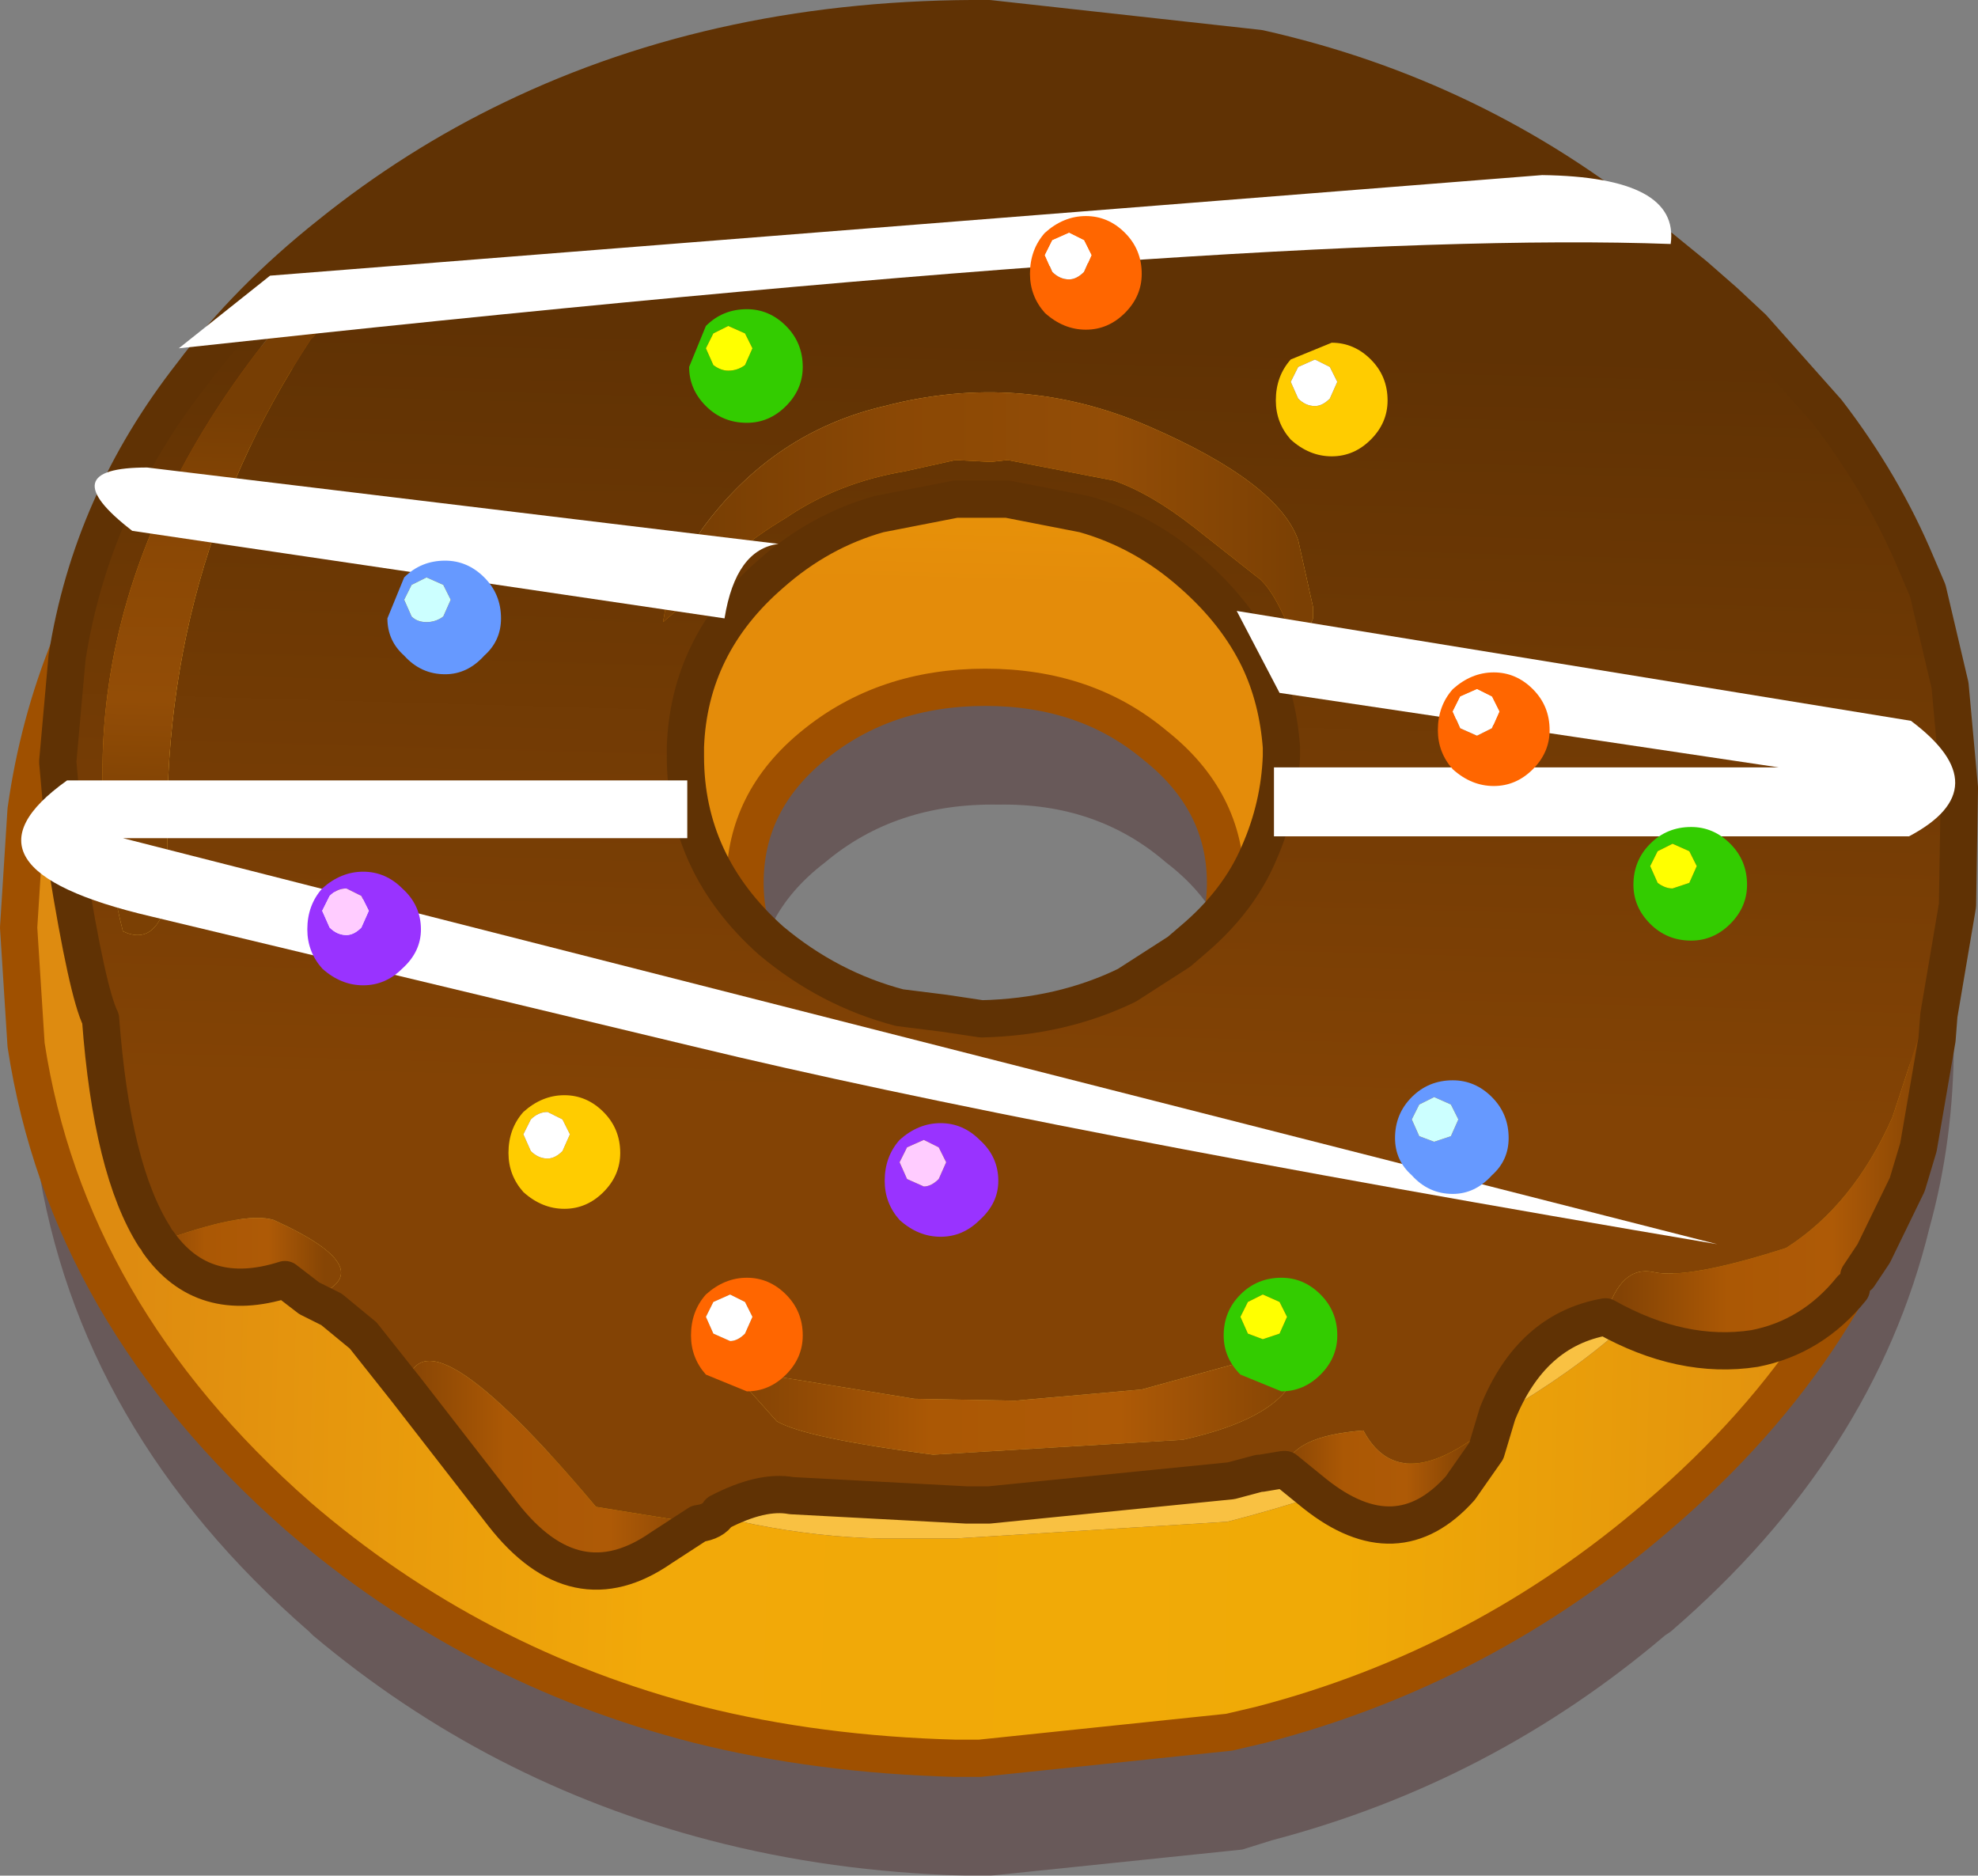
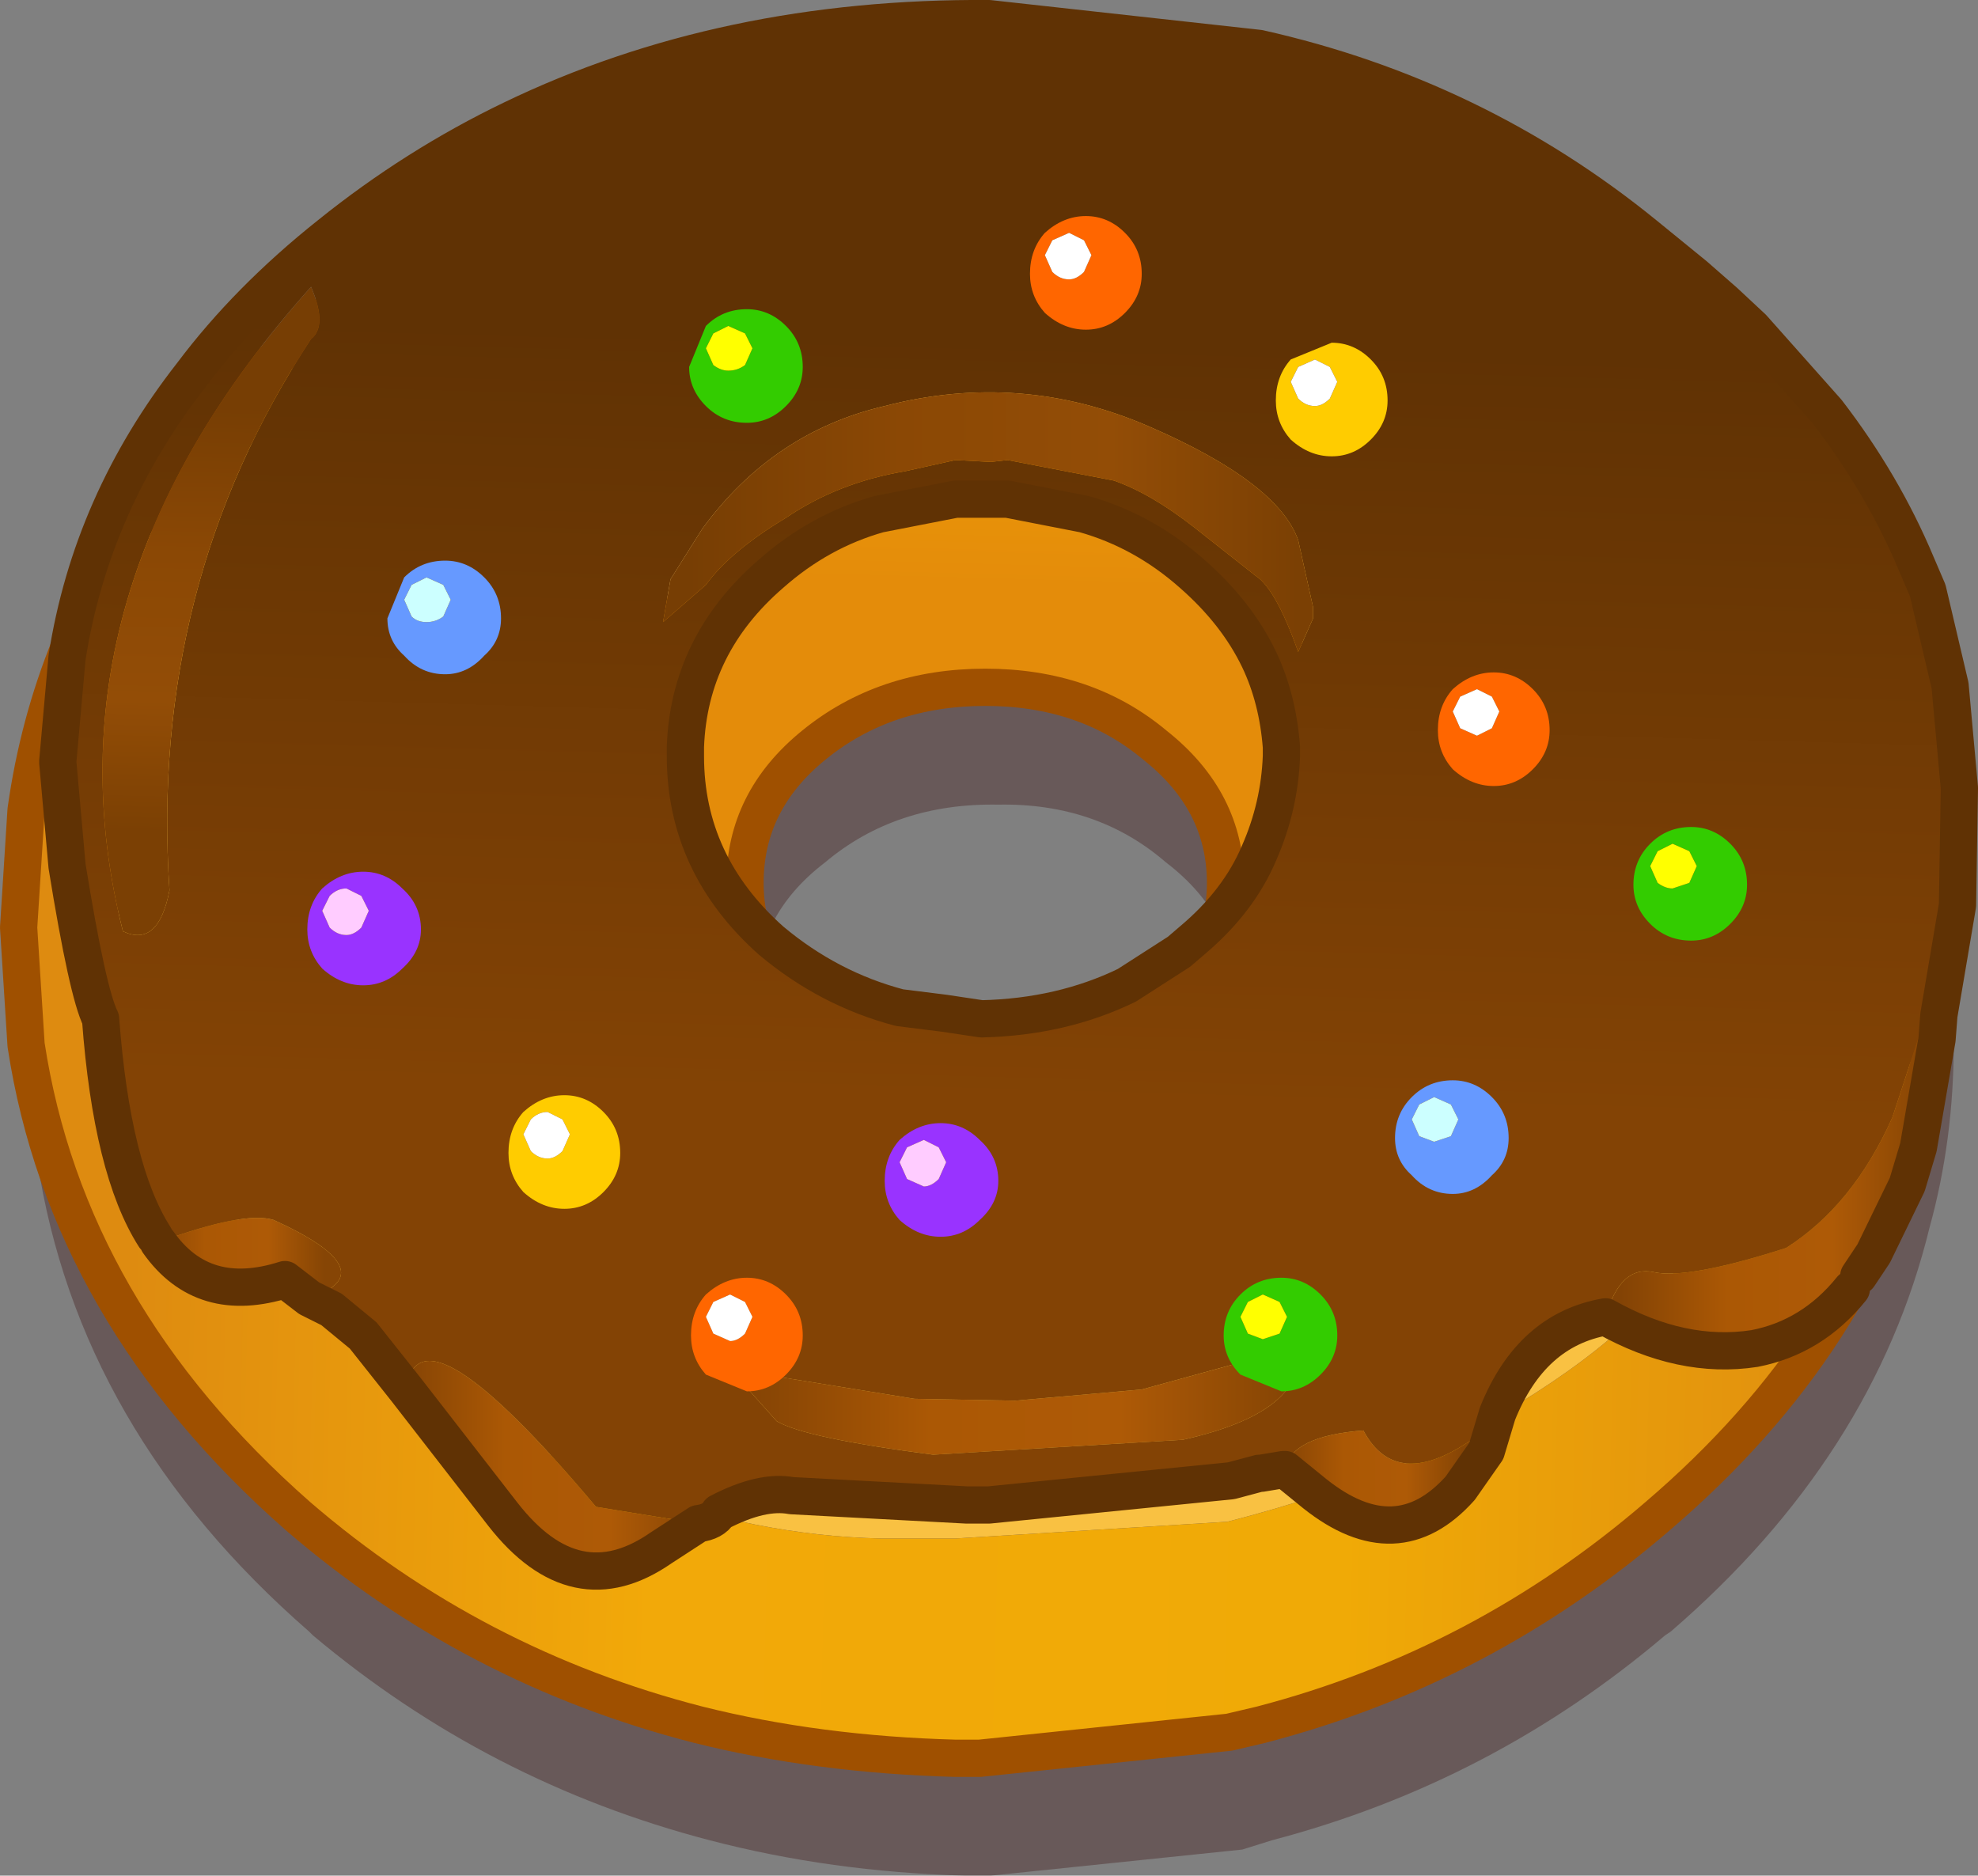
<svg xmlns="http://www.w3.org/2000/svg" height="50.35px" width="53.1px">
  <rect width="100%" height="100%" fill="#808080" stroke="none" />
  <g transform="matrix(1.0, 0.0, 0.0, 1.0, 26.55, 25.45)">
    <path d="M25.9 2.55 Q25.9 5.15 25.25 7.5 23.75 13.65 18.3 18.35 L18.15 18.45 Q13.5 22.4 7.6 23.95 L6.8 24.2 0.05 24.9 -0.65 24.9 Q-4.25 24.8 -7.5 23.95 -13.45 22.4 -18.15 18.45 L-18.25 18.35 Q-24.45 12.95 -25.55 5.7 L-25.8 2.55 -25.55 -0.55 Q-24.85 -5.2 -22.1 -9.05 -20.55 -11.3 -18.25 -13.25 -15.9 -15.3 -13.15 -16.7 -7.3 -19.75 0.05 -19.75 10.7 -19.75 18.3 -13.25 25.35 -7.15 25.85 1.35 L25.9 2.55 M4.45 5.3 L4.75 5.1 Q6.65 3.5 6.65 1.35 6.65 -0.85 4.75 -2.3 2.9 -3.9 0.25 -3.85 -2.5 -3.9 -4.4 -2.3 -6.3 -0.85 -6.25 1.35 -6.3 3.5 -4.4 5.1 -3.2 6.05 -1.65 6.4 L-0.65 6.55 0.25 6.65 Q1.95 6.6 3.35 6.0 L4.45 5.3" fill="#330000" fill-opacity="0.302" fill-rule="evenodd" stroke="none" />
    <path d="M6.35 -1.75 Q6.35 -3.95 4.45 -5.45 2.6 -7.0 -0.1 -7.0 -2.8 -7.0 -4.7 -5.45 -6.55 -3.95 -6.55 -1.75 -6.55 0.4 -4.7 1.95 -3.5 2.9 -1.9 3.25 L-0.9 3.45 -0.1 3.5 Q1.65 3.45 3.05 2.85 L4.15 2.15 4.45 1.95 Q6.35 0.4 6.35 -1.75 M9.15 -4.8 Q9.15 -3.2 8.6 -1.8 7.9 -0.2 6.45 1.15 L6.35 1.3 5.15 2.15 Q2.7 3.75 -0.5 3.8 L-0.9 3.8 Q-4.7 3.65 -7.3 1.3 -10.1 -1.25 -10.1 -4.8 -10.1 -8.4 -7.3 -10.9 -4.5 -13.4 -0.5 -13.4 3.55 -13.4 6.35 -10.9 9.15 -8.4 9.15 -4.8" fill="url(#gradient0)" fill-rule="evenodd" stroke="none" />
    <path d="M-12.25 -19.85 Q-7.0 -22.65 -0.25 -22.65 9.4 -22.65 16.15 -16.8 23.0 -10.95 23.0 -2.6 L23.0 -1.8 Q22.85 0.05 22.1 2.15 L20.8 5.0 Q20.1 6.7 18.15 9.0 16.25 11.35 11.55 13.7 8.95 14.75 6.4 15.4 L-0.9 15.85 -2.9 15.85 Q-9.65 15.7 -16.55 10.75 -23.45 5.7 -23.45 -2.6 -23.45 -5.9 -22.4 -8.8 -20.8 -13.25 -16.7 -16.8 L-12.25 -19.85 M9.15 -4.8 Q9.15 -8.4 6.35 -10.9 3.55 -13.4 -0.5 -13.4 -4.5 -13.4 -7.3 -10.9 -10.1 -8.4 -10.1 -4.8 -10.1 -1.25 -7.3 1.3 -4.7 3.65 -0.9 3.8 L-0.5 3.8 Q2.7 3.75 5.15 2.15 L6.35 1.3 6.45 1.15 Q7.9 -0.2 8.6 -1.8 9.15 -3.2 9.15 -4.8" fill="url(#gradient1)" fill-rule="evenodd" stroke="none" />
    <path d="M25.6 -0.55 Q25.55 2.0 24.95 4.4 23.45 10.55 17.95 15.25 13.25 19.3 7.3 20.85 L6.45 21.05 -0.25 21.75 -0.9 21.75 Q-4.6 21.65 -7.8 20.85 -13.85 19.3 -18.55 15.25 -24.75 9.8 -25.85 2.6 L-26.05 -0.55 -25.85 -3.7 Q-25.2 -8.35 -22.4 -12.15 -20.85 -14.4 -18.55 -16.35 -16.2 -18.45 -13.45 -19.85 -7.6 -22.9 -0.25 -22.9 10.45 -22.9 17.95 -16.35 25.05 -10.3 25.55 -1.8 L25.6 -0.55 M-12.25 -19.85 L-16.7 -16.8 Q-20.8 -13.25 -22.4 -8.8 -23.45 -5.9 -23.45 -2.6 -23.45 5.7 -16.55 10.75 -9.65 15.7 -2.9 15.85 L-0.9 15.85 6.4 15.4 Q8.95 14.75 11.55 13.7 16.25 11.35 18.15 9.0 20.1 6.7 20.8 5.0 L22.1 2.15 Q22.85 0.05 23.0 -1.8 L23.0 -2.6 Q23.0 -10.95 16.15 -16.8 9.4 -22.65 -0.25 -22.65 -7.0 -22.65 -12.25 -19.85" fill="url(#gradient2)" fill-rule="evenodd" stroke="none" />
    <path d="M25.6 -0.55 Q25.55 2.0 24.95 4.4 23.45 10.55 17.95 15.25 13.25 19.3 7.3 20.85 L6.45 21.05 -0.25 21.75 -0.9 21.75 Q-4.6 21.65 -7.8 20.85 -13.85 19.3 -18.55 15.25 -24.75 9.8 -25.85 2.6 L-26.05 -0.55 -25.85 -3.7 Q-25.2 -8.35 -22.4 -12.15 -20.85 -14.4 -18.55 -16.35 -16.2 -18.45 -13.45 -19.85 -7.6 -22.9 -0.25 -22.9 10.45 -22.9 17.95 -16.35 25.05 -10.3 25.55 -1.8 L25.6 -0.55 M6.35 -1.75 Q6.35 0.4 4.45 1.95 L4.15 2.15 3.05 2.85 Q1.65 3.45 -0.1 3.5 L-0.9 3.45 -1.9 3.25 Q-3.5 2.9 -4.7 1.95 -6.55 0.4 -6.55 -1.75 -6.55 -3.95 -4.7 -5.45 -2.8 -7.0 -0.1 -7.0 2.6 -7.0 4.45 -5.45 6.35 -3.95 6.35 -1.75" fill="none" stroke="#9f5000" stroke-linecap="round" stroke-linejoin="round" stroke-width="1.0" />
    <path d="M3.05 2.85 L-0.3 3.4 -0.9 3.4 -1.9 3.25" fill="none" stroke="#9f5000" stroke-linecap="round" stroke-linejoin="round" stroke-width="0.5" />
    <path d="M18.4 -9.7 Q19.15 -8.35 19.25 -6.1 L19.4 -3.0 Q19.4 -2.05 18.2 1.35 16.95 4.7 13.0 6.7 8.95 8.65 8.35 8.2 7.65 7.75 7.3 7.85 7.0 7.95 6.35 7.05 5.7 6.1 5.6 5.45 5.4 4.9 8.5 1.2 11.5 -2.6 10.9 -8.2 L9.85 -10.4 Q9.15 -12.35 10.9 -13.3 12.6 -14.2 13.35 -14.15 L14.5 -13.75 15.3 -13.7 Q15.6 -13.9 16.65 -12.5 L18.4 -9.7" fill="url(#gradient3)" fill-rule="evenodd" stroke="none" />
    <path d="M17.3 -5.45 L17.95 -2.3 Q18.15 -0.75 17.65 1.3 L16.9 4.15 Q16.6 5.0 13.95 8.25 11.25 11.45 6.25 12.8 1.25 14.05 -1.4 12.75 -4.0 11.4 -4.15 10.15 -4.35 8.9 -2.8 7.9 -1.25 6.85 0.95 6.4 3.1 5.9 6.65 3.75 10.25 1.5 11.3 -3.8 L11.05 -6.25 Q11.05 -8.25 12.75 -8.4 L15.05 -8.25 15.85 -7.45 Q16.15 -7.05 16.5 -7.1 16.8 -7.2 17.3 -5.45" fill="url(#gradient4)" fill-rule="evenodd" stroke="none" />
    <path d="M10.45 3.55 Q12.05 1.75 12.95 -0.45 13.8 -2.7 13.75 -4.15 L13.65 -6.5 13.3 -8.9 Q12.95 -10.6 15.45 -10.35 17.95 -10.1 19.15 -5.1 20.35 -0.1 18.0 4.05 15.6 8.25 13.05 8.55 10.5 8.8 9.45 7.45 8.35 5.95 8.6 5.6 L10.45 3.55" fill="url(#gradient5)" fill-rule="evenodd" stroke="none" />
    <path d="M4.85 -15.5 Q6.95 -11.45 2.75 -13.85 -1.35 -13.9 -4.6 -12.75 -7.9 -11.65 -9.15 -8.25 -10.35 -4.8 -8.85 -0.6 -14.65 4.55 -18.45 -1.6 -18.85 -3.35 -18.5 -5.55 L-17.9 -8.4 Q-16.85 -12.25 -14.45 -15.0 -12.75 -16.95 -10.35 -18.4 L-9.2 -19.05 Q-3.95 -21.6 2.3 -20.0 L4.85 -15.5" fill="url(#gradient6)" fill-rule="evenodd" stroke="none" />
    <path d="M-12.25 -18.05 Q-10.5 -19.05 -10.2 -18.65 -10.0 -18.15 -9.35 -18.25 L-7.95 -18.0 Q-7.2 -17.65 -5.9 -15.65 -4.6 -13.75 -6.0 -14.65 L-9.4 -11.7 Q-13.3 -5.25 -11.15 -0.7 -9.0 3.8 -9.65 5.9 -10.35 7.9 -11.4 8.65 -12.6 9.25 -12.9 8.95 L-14.1 8.75 Q-15.0 8.85 -17.45 5.8 -19.9 2.8 -19.85 -2.75 -19.85 -8.3 -19.35 -9.4 L-17.9 -12.75 Q-16.9 -15.05 -15.5 -16.1 -14.1 -17.15 -12.25 -18.05" fill="url(#gradient7)" fill-rule="evenodd" stroke="none" />
    <path d="M-8.6 -14.15 L-10.15 -13.0 Q-11.1 -12.15 -11.95 -9.8 -12.85 -7.5 -12.9 -5.7 L-12.9 -2.35 Q-12.85 -0.75 -14.3 0.0 L-17.4 0.15 Q-19.0 -0.55 -18.6 -6.2 -18.2 -11.9 -13.95 -15.5 -9.75 -19.1 -6.95 -17.8 -4.1 -16.5 -6.05 -15.5 L-8.6 -14.15" fill="url(#gradient8)" fill-rule="evenodd" stroke="none" />
    <path d="M-19.85 -10.45 Q-18.35 -11.95 -16.25 -11.9 -14.15 -11.95 -12.7 -10.45 -11.2 -8.95 -11.2 -6.8 -11.2 -4.7 -12.7 -3.25 -14.15 -1.75 -16.25 -1.75 -18.35 -1.75 -19.85 -3.25 -21.3 -4.7 -21.3 -6.8 -21.3 -8.95 -19.85 -10.45" fill="url(#gradient9)" fill-rule="evenodd" stroke="none" />
    <path d="M10.0 -1.45 Q11.5 -2.95 13.6 -2.9 15.7 -2.95 17.15 -1.45 18.65 0.05 18.65 2.2 18.65 4.3 17.15 5.75 15.7 7.25 13.6 7.25 11.5 7.25 10.0 5.75 8.55 4.3 8.55 2.2 8.55 0.05 10.0 -1.45" fill="url(#gradient10)" fill-rule="evenodd" stroke="none" />
    <path d="M20.5 -16.65 Q23.9 -13.45 24.85 -10.65 L25.2 -9.6 24.9 -10.3 Q24.0 -12.45 22.5 -14.4 L20.5 -16.65 M23.75 8.2 L23.65 8.35 23.35 8.8 23.15 9.15 23.75 8.2" fill="#834305" fill-rule="evenodd" stroke="none" />
    <path d="M-7.8 15.45 L-8.8 16.1 Q-11.1 17.7 -13.05 15.2 L-15.65 11.85 Q-15.3 9.35 -10.55 15.0 L-7.8 15.45" fill="url(#gradient11)" fill-rule="evenodd" stroke="none" />
    <path d="M-5.7 12.7 L-6.95 11.3 -2.0 12.1 0.7 12.15 4.1 11.85 8.3 10.7 Q8.55 12.45 5.2 13.2 L-1.5 13.6 Q-4.95 13.15 -5.7 12.7" fill="url(#gradient12)" fill-rule="evenodd" stroke="none" />
    <path d="M-18.25 9.4 L-18.9 8.9 Q-21.1 9.6 -22.3 7.9 -20.0 7.05 -19.2 7.3 -16.15 8.7 -18.25 9.4" fill="url(#gradient13)" fill-rule="evenodd" stroke="none" />
    <path d="M12.65 14.5 Q10.95 16.4 8.75 14.65 L7.95 14.0 Q8.1 13.1 10.05 12.95 10.95 14.65 13.1 13.1 12.2 14.45 12.65 14.5" fill="url(#gradient14)" fill-rule="evenodd" stroke="none" />
    <path d="M24.9 -10.3 L25.2 -9.6 25.2 -9.45 Q25.9 -5.2 25.85 -4.0 L25.8 -3.2 Q25.65 -5.9 24.9 -10.3" fill="#ae5a06" fill-rule="evenodd" stroke="none" />
    <path d="M25.5 1.8 L25.45 2.45 24.95 5.35 24.65 6.35 23.75 8.2 23.15 9.15 Q22.1 10.45 20.55 10.75 18.6 11.05 16.55 9.9 16.95 8.5 17.85 8.7 18.75 8.9 21.4 8.05 23.2 6.9 24.25 4.55 L25.35 1.2 25.55 -0.15 25.5 1.8" fill="url(#gradient15)" fill-rule="evenodd" stroke="none" />
    <path d="M-22.4 7.75 Q-23.55 5.95 -23.85 1.9 -24.2 1.2 -24.75 -2.2 L-25.0 -5.0 -24.75 -7.8 Q-24.1 -11.95 -21.4 -15.4 -19.9 -17.4 -17.7 -19.15 -15.4 -21.0 -12.8 -22.25 -7.1 -25.0 0.0 -24.95 L7.25 -24.15 Q13.05 -22.85 17.6 -19.15 L18.95 -18.05 19.75 -17.35 20.5 -16.65 22.5 -14.4 Q24.0 -12.45 24.9 -10.3 25.65 -5.9 25.8 -3.2 L25.65 -1.7 25.55 -0.15 25.35 1.2 24.25 4.55 Q23.2 6.9 21.4 8.05 18.75 8.9 17.85 8.7 16.95 8.5 16.55 9.9 14.55 10.25 13.65 12.5 L13.35 13.5 12.65 14.5 Q12.2 14.45 13.1 13.1 10.95 14.65 10.05 12.95 8.1 13.1 7.95 14.0 L7.9 14.0 7.3 14.1 7.25 14.1 6.5 14.3 0.0 14.95 -0.6 14.95 -5.3 14.7 Q-6.1 14.55 -7.25 15.15 -7.4 15.4 -7.8 15.45 L-10.55 15.0 Q-15.3 9.35 -15.65 11.85 L-16.8 10.4 -17.65 9.7 -18.25 9.4 Q-16.15 8.7 -19.2 7.3 -20.0 7.05 -22.3 7.9 L-22.4 7.75 M7.25 -7.75 Q6.65 -9.0 5.45 -10.05 4.15 -11.2 2.55 -11.65 L0.5 -12.05 -0.2 -12.05 -0.9 -12.05 -2.95 -11.65 Q-4.55 -11.2 -5.85 -10.05 -8.05 -8.15 -8.15 -5.4 L-8.15 -5.15 Q-8.15 -2.25 -5.85 -0.2 -4.3 1.1 -2.4 1.6 L-1.2 1.75 -0.2 1.9 Q1.95 1.85 3.7 1.0 L5.1 0.1 5.45 -0.2 Q6.7 -1.25 7.25 -2.55 7.8 -3.8 7.85 -5.15 L7.85 -5.4 Q7.75 -6.7 7.25 -7.75 M8.3 -7.95 L8.7 -8.85 8.7 -9.15 8.3 -10.95 Q7.75 -12.5 4.3 -14.0 0.85 -15.5 -2.8 -14.55 -5.8 -13.85 -7.7 -11.25 L-8.55 -9.9 -8.75 -8.75 -7.6 -9.75 Q-6.95 -10.65 -5.45 -11.55 -4.05 -12.5 -2.25 -12.8 L-0.9 -13.1 0.05 -13.05 0.5 -13.1 3.35 -12.55 Q4.35 -12.2 5.5 -11.3 L7.15 -10.0 Q7.7 -9.65 8.3 -7.95 M-23.25 -0.45 Q-22.3 0.0 -22.0 -1.55 -22.55 -9.75 -18.2 -16.35 -17.75 -16.7 -18.2 -17.75 -25.55 -9.55 -23.25 -0.45 M-5.7 12.7 Q-4.95 13.15 -1.5 13.6 L5.2 13.2 Q8.55 12.45 8.3 10.7 L4.1 11.85 0.7 12.15 -2.0 12.1 -6.95 11.3 -5.7 12.7" fill="url(#gradient16)" fill-rule="evenodd" stroke="none" />
    <path d="M-23.25 -0.45 Q-25.55 -9.55 -18.2 -17.75 -17.75 -16.7 -18.2 -16.35 -22.55 -9.75 -22.0 -1.55 -22.3 0.0 -23.25 -0.45" fill="url(#gradient17)" fill-rule="evenodd" stroke="none" />
    <path d="M8.3 -7.95 Q7.7 -9.65 7.15 -10.0 L5.5 -11.3 Q4.35 -12.2 3.35 -12.55 L0.5 -13.1 0.05 -13.05 -0.9 -13.1 -2.25 -12.8 Q-4.05 -12.5 -5.45 -11.55 -6.95 -10.65 -7.6 -9.75 L-8.75 -8.75 -8.55 -9.9 -7.7 -11.25 Q-5.8 -13.85 -2.8 -14.55 0.85 -15.5 4.3 -14.0 7.75 -12.5 8.3 -10.95 L8.7 -9.15 8.7 -8.85 8.3 -7.95" fill="url(#gradient18)" fill-rule="evenodd" stroke="none" />
    <path d="M-22.4 7.75 Q-23.55 5.95 -23.85 1.9 -24.2 1.2 -24.75 -2.2 L-25.0 -5.0 -24.75 -7.8 Q-24.1 -11.95 -21.4 -15.4 -19.9 -17.4 -17.7 -19.15 -15.4 -21.0 -12.8 -22.25 -7.1 -25.0 0.0 -24.95 L7.25 -24.15 Q13.05 -22.85 17.6 -19.15 L18.95 -18.05 19.75 -17.35 20.5 -16.65 22.5 -14.4 Q24.0 -12.45 24.9 -10.3 L25.2 -9.6 25.8 -7.05 26.05 -4.3 26.0 -1.15 25.5 1.8 25.45 2.45 24.95 5.35 24.65 6.35 23.75 8.2 23.65 8.35 23.35 8.8 M23.15 9.15 Q22.1 10.45 20.55 10.75 18.6 11.05 16.55 9.9 14.55 10.25 13.65 12.5 L13.35 13.5 12.65 14.5 Q10.95 16.4 8.75 14.65 L7.95 14.0 7.9 14.0 7.3 14.1 7.25 14.1 6.5 14.3 0.0 14.95 -0.6 14.95 -5.3 14.7 Q-6.1 14.55 -7.25 15.15 -7.4 15.4 -7.8 15.45 L-8.8 16.1 Q-11.1 17.7 -13.05 15.2 L-15.65 11.85 -16.8 10.4 -17.65 9.7 -18.25 9.4 -18.9 8.9 Q-21.1 9.6 -22.3 7.9 M7.25 -7.75 Q7.75 -6.7 7.85 -5.4 L7.85 -5.15 Q7.8 -3.8 7.25 -2.55 6.7 -1.25 5.45 -0.2 L5.1 0.1 3.7 1.0 Q1.95 1.85 -0.2 1.9 L-1.2 1.75 -2.4 1.6 Q-4.3 1.1 -5.85 -0.2 -8.15 -2.25 -8.15 -5.15 L-8.15 -5.4 Q-8.05 -8.15 -5.85 -10.05 -4.55 -11.2 -2.95 -11.65 L-0.9 -12.05 -0.2 -12.05 0.5 -12.05 2.55 -11.65 Q4.15 -11.2 5.45 -10.05 6.65 -9.0 7.25 -7.75" fill="none" stroke="#603204" stroke-linecap="round" stroke-linejoin="round" stroke-width="1.0" />
-     <path d="M-8.1 -4.5 L-8.1 -2.95 -23.25 -2.95 19.55 7.95 Q1.2 4.85 -7.9 2.65 L-22.5 -0.85 Q-28.05 -2.15 -24.75 -4.5 L-8.1 -4.5 M-7.1 -8.85 L-23.0 -11.2 Q-25.2 -12.9 -22.6 -12.9 L-5.65 -10.85 Q-6.8 -10.7 -7.1 -8.85 M-21.75 -16.1 L-19.3 -18.05 14.85 -20.75 Q18.55 -20.7 18.3 -18.9 7.55 -19.3 -21.75 -16.1 M7.65 -4.85 L21.2 -4.85 7.8 -6.85 6.65 -9.05 24.75 -6.1 Q27.15 -4.3 24.7 -3.0 L7.65 -3.0 7.65 -4.85" fill="#ffffff" fill-rule="evenodd" stroke="none" />
    <path d="M12.6 4.6 L12.4 4.2 11.95 4.0 11.55 4.2 11.35 4.6 11.55 5.05 11.95 5.2 12.4 5.05 12.6 4.6 M13.5 4.0 Q13.95 4.45 13.95 5.1 13.95 5.7 13.5 6.1 13.05 6.6 12.45 6.6 11.8 6.6 11.35 6.1 10.9 5.7 10.9 5.1 10.9 4.45 11.35 4.0 11.8 3.55 12.45 3.55 13.05 3.55 13.5 4.0" fill="#6699ff" fill-rule="evenodd" stroke="none" />
    <path d="M12.6 4.6 L12.4 5.05 11.95 5.2 11.55 5.05 11.35 4.6 11.55 4.2 11.95 4.0 12.4 4.2 12.6 4.6" fill="#ccffff" fill-rule="evenodd" stroke="none" />
    <path d="M18.8 -2.6 L18.35 -2.8 17.95 -2.6 17.75 -2.2 17.95 -1.75 Q18.15 -1.6 18.35 -1.6 L18.8 -1.75 19.0 -2.2 18.8 -2.6 M20.35 -1.7 Q20.35 -1.1 19.9 -0.65 19.45 -0.2 18.85 -0.2 18.2 -0.2 17.75 -0.65 17.3 -1.1 17.3 -1.7 17.3 -2.35 17.75 -2.8 18.2 -3.25 18.85 -3.25 19.45 -3.25 19.9 -2.8 20.35 -2.35 20.35 -1.7" fill="#33cc00" fill-rule="evenodd" stroke="none" />
    <path d="M18.8 -2.6 L19.0 -2.2 18.8 -1.75 18.35 -1.6 Q18.15 -1.6 17.95 -1.75 L17.75 -2.2 17.95 -2.6 18.35 -2.8 18.8 -2.6" fill="#ffff00" fill-rule="evenodd" stroke="none" />
    <path d="M13.5 -6.75 L13.1 -6.95 12.65 -6.75 12.45 -6.35 12.65 -5.9 13.1 -5.7 13.5 -5.9 13.7 -6.35 13.5 -6.75 M13.55 -7.4 Q14.15 -7.4 14.6 -6.95 15.05 -6.5 15.05 -5.85 15.05 -5.25 14.6 -4.8 14.15 -4.35 13.55 -4.35 12.95 -4.35 12.45 -4.8 12.05 -5.25 12.05 -5.85 12.05 -6.5 12.45 -6.95 12.95 -7.4 13.55 -7.4" fill="#ff6600" fill-rule="evenodd" stroke="none" />
    <path d="M13.5 -6.75 L13.7 -6.35 13.5 -5.9 13.1 -5.7 12.65 -5.9 12.45 -6.35 12.65 -6.75 13.1 -6.95 13.5 -6.75" fill="#ffffff" fill-rule="evenodd" stroke="none" />
    <path d="M10.25 -15.8 Q10.7 -15.35 10.7 -14.7 10.7 -14.1 10.25 -13.65 9.8 -13.2 9.2 -13.2 8.6 -13.2 8.1 -13.65 7.7 -14.1 7.7 -14.7 7.7 -15.35 8.1 -15.8 L9.2 -16.25 Q9.8 -16.25 10.25 -15.8 M8.3 -15.6 L8.1 -15.2 8.3 -14.75 Q8.5 -14.55 8.75 -14.55 8.95 -14.55 9.15 -14.75 L9.35 -15.2 9.15 -15.6 8.75 -15.8 8.3 -15.6" fill="#ffcc00" fill-rule="evenodd" stroke="none" />
    <path d="M8.3 -15.6 L8.75 -15.8 9.15 -15.6 9.35 -15.2 9.15 -14.75 Q8.95 -14.55 8.75 -14.55 8.5 -14.55 8.3 -14.75 L8.1 -15.2 8.3 -15.6" fill="#ffffff" fill-rule="evenodd" stroke="none" />
    <path d="M-0.25 5.15 Q0.25 5.6 0.25 6.25 0.25 6.85 -0.25 7.3 -0.7 7.75 -1.3 7.75 -1.9 7.75 -2.4 7.3 -2.8 6.85 -2.8 6.25 -2.8 5.6 -2.4 5.15 -1.9 4.7 -1.3 4.7 -0.7 4.7 -0.25 5.15 M-2.2 5.35 L-2.4 5.75 -2.2 6.2 -1.75 6.4 Q-1.55 6.4 -1.35 6.2 L-1.15 5.75 -1.35 5.35 -1.75 5.15 -2.2 5.35" fill="#9933ff" fill-rule="evenodd" stroke="none" />
    <path d="M-2.2 5.35 L-1.75 5.15 -1.35 5.35 -1.15 5.75 -1.35 6.2 Q-1.55 6.4 -1.75 6.4 L-2.2 6.2 -2.4 5.75 -2.2 5.35" fill="#ffccff" fill-rule="evenodd" stroke="none" />
    <path d="M9.35 10.4 Q9.35 11.0 8.9 11.45 8.45 11.9 7.85 11.9 L6.75 11.45 Q6.3 11.0 6.3 10.4 6.3 9.75 6.75 9.3 7.2 8.85 7.85 8.85 8.45 8.85 8.9 9.3 9.35 9.75 9.35 10.4 M7.8 9.5 L7.35 9.3 6.95 9.5 6.75 9.9 6.95 10.35 7.35 10.5 7.8 10.35 8.0 9.9 7.8 9.5" fill="#33cc00" fill-rule="evenodd" stroke="none" />
    <path d="M7.8 9.5 L8.0 9.9 7.8 10.35 7.35 10.5 6.95 10.35 6.75 9.9 6.95 9.5 7.35 9.3 7.8 9.5" fill="#ffff00" fill-rule="evenodd" stroke="none" />
    <path d="M-10.35 4.4 Q-9.9 4.85 -9.9 5.5 -9.9 6.1 -10.35 6.55 -10.8 7.0 -11.4 7.0 -12.0 7.0 -12.5 6.55 -12.9 6.1 -12.9 5.5 -12.9 4.85 -12.5 4.4 -12.0 3.95 -11.4 3.95 -10.8 3.95 -10.35 4.4 M-12.3 4.6 L-12.5 5.0 -12.3 5.45 Q-12.1 5.65 -11.85 5.65 -11.65 5.65 -11.45 5.45 L-11.25 5.0 -11.45 4.6 -11.85 4.4 Q-12.1 4.4 -12.3 4.6" fill="#ffcc00" fill-rule="evenodd" stroke="none" />
    <path d="M-12.3 4.6 Q-12.1 4.4 -11.85 4.4 L-11.45 4.6 -11.25 5.0 -11.45 5.45 Q-11.65 5.65 -11.85 5.65 -12.1 5.65 -12.3 5.45 L-12.5 5.0 -12.3 4.6" fill="#ffffff" fill-rule="evenodd" stroke="none" />
    <path d="M-6.5 8.85 Q-5.9 8.85 -5.45 9.3 -5.0 9.75 -5.0 10.4 -5.0 11.0 -5.45 11.45 -5.9 11.9 -6.5 11.9 L-7.6 11.45 Q-8.0 11.0 -8.0 10.4 -8.0 9.75 -7.6 9.3 -7.1 8.85 -6.5 8.85 M-6.55 9.5 L-6.95 9.3 -7.4 9.5 -7.6 9.9 -7.4 10.35 -6.95 10.55 Q-6.75 10.55 -6.55 10.35 L-6.35 9.9 -6.55 9.5" fill="#ff6600" fill-rule="evenodd" stroke="none" />
    <path d="M-6.55 9.5 L-6.35 9.9 -6.55 10.35 Q-6.75 10.55 -6.95 10.55 L-7.4 10.35 -7.6 9.9 -7.4 9.5 -6.95 9.3 -6.55 9.5" fill="#ffffff" fill-rule="evenodd" stroke="none" />
    <path d="M-5.0 -15.6 Q-5.0 -15.0 -5.45 -14.55 -5.9 -14.1 -6.5 -14.1 -7.15 -14.1 -7.6 -14.55 -8.05 -15.0 -8.05 -15.6 L-7.6 -16.7 Q-7.15 -17.15 -6.5 -17.15 -5.9 -17.15 -5.45 -16.7 -5.0 -16.25 -5.0 -15.6 M-6.55 -16.5 L-7.0 -16.7 -7.4 -16.5 -7.6 -16.1 -7.4 -15.65 Q-7.2 -15.5 -7.0 -15.5 -6.75 -15.5 -6.55 -15.65 L-6.35 -16.1 -6.55 -16.5" fill="#33cc00" fill-rule="evenodd" stroke="none" />
    <path d="M-6.55 -16.5 L-6.35 -16.1 -6.55 -15.65 Q-6.75 -15.5 -7.0 -15.5 -7.2 -15.5 -7.4 -15.65 L-7.6 -16.1 -7.4 -16.5 -7.0 -16.7 -6.55 -16.5" fill="#ffff00" fill-rule="evenodd" stroke="none" />
    <path d="M-15.75 -1.6 Q-15.25 -1.15 -15.25 -0.5 -15.25 0.1 -15.75 0.55 -16.2 1.0 -16.8 1.0 -17.4 1.0 -17.9 0.55 -18.3 0.1 -18.3 -0.5 -18.3 -1.15 -17.9 -1.6 -17.4 -2.05 -16.8 -2.05 -16.2 -2.05 -15.75 -1.6 M-17.7 -1.4 L-17.9 -1.0 -17.7 -0.55 Q-17.5 -0.35 -17.25 -0.35 -17.05 -0.35 -16.85 -0.55 L-16.65 -1.0 -16.85 -1.4 -17.25 -1.6 Q-17.5 -1.6 -17.7 -1.4" fill="#9933ff" fill-rule="evenodd" stroke="none" />
    <path d="M-17.7 -1.4 Q-17.5 -1.6 -17.25 -1.6 L-16.85 -1.4 -16.65 -1.0 -16.85 -0.55 Q-17.05 -0.35 -17.25 -0.35 -17.5 -0.35 -17.7 -0.55 L-17.9 -1.0 -17.7 -1.4" fill="#ffccff" fill-rule="evenodd" stroke="none" />
    <path d="M2.6 -19.65 Q3.2 -19.65 3.65 -19.2 4.1 -18.75 4.1 -18.1 4.1 -17.5 3.65 -17.05 3.2 -16.6 2.6 -16.6 2.0 -16.6 1.5 -17.05 1.1 -17.5 1.1 -18.1 1.1 -18.75 1.5 -19.2 2.0 -19.65 2.6 -19.65 M2.55 -19.0 L2.15 -19.2 1.7 -19.0 1.5 -18.6 1.7 -18.15 Q1.9 -17.95 2.15 -17.95 2.35 -17.95 2.55 -18.15 L2.75 -18.6 2.55 -19.0" fill="#ff6600" fill-rule="evenodd" stroke="none" />
    <path d="M2.55 -19.0 L2.75 -18.6 2.55 -18.15 Q2.35 -17.95 2.15 -17.95 1.9 -17.95 1.7 -18.15 L1.5 -18.6 1.7 -19.0 2.15 -19.2 2.55 -19.0" fill="#ffffff" fill-rule="evenodd" stroke="none" />
    <path d="M-13.55 -9.95 Q-13.1 -9.5 -13.1 -8.85 -13.1 -8.25 -13.55 -7.85 -14.0 -7.35 -14.6 -7.35 -15.25 -7.35 -15.7 -7.85 -16.15 -8.25 -16.15 -8.85 L-15.7 -9.95 Q-15.25 -10.4 -14.6 -10.4 -14.0 -10.4 -13.55 -9.95 M-14.45 -9.35 L-14.65 -9.75 -15.1 -9.95 -15.5 -9.75 -15.7 -9.35 -15.5 -8.9 Q-15.35 -8.75 -15.1 -8.75 -14.85 -8.75 -14.65 -8.9 L-14.45 -9.35" fill="#6699ff" fill-rule="evenodd" stroke="none" />
    <path d="M-14.45 -9.35 L-14.65 -8.9 Q-14.85 -8.75 -15.1 -8.75 -15.35 -8.75 -15.5 -8.9 L-15.7 -9.35 -15.5 -9.75 -15.1 -9.95 -14.65 -9.75 -14.45 -9.35" fill="#ccffff" fill-rule="evenodd" stroke="none" />
  </g>
  <defs>
    <linearGradient gradientTransform="matrix(-3.0E-4, 0.012, -0.011, -3.0E-4, 0.35, -13.55)" gradientUnits="userSpaceOnUse" id="gradient0" spreadMethod="pad" x1="-819.2" x2="819.2">
      <stop offset="0.0" stop-color="#fbb004" />
      <stop offset="0.694" stop-color="#e48c0a" />
    </linearGradient>
    <linearGradient gradientTransform="matrix(0.0, -0.014, 0.028, 0.0, 2.6, -17.4)" gradientUnits="userSpaceOnUse" id="gradient1" spreadMethod="pad" x1="-819.2" x2="819.2">
      <stop offset="0.0" stop-color="#f9c142" />
      <stop offset="1.0" stop-color="#ee9209" />
    </linearGradient>
    <linearGradient gradientTransform="matrix(0.028, 8.0E-4, -7.0E-4, 0.027, -0.25, -0.6)" gradientUnits="userSpaceOnUse" id="gradient2" spreadMethod="pad" x1="-819.2" x2="819.2">
      <stop offset="0.008" stop-color="#de8b10" />
      <stop offset="0.318" stop-color="#f2a909" />
      <stop offset="0.722" stop-color="#f0aa06" />
      <stop offset="1.0" stop-color="#e1900f" />
    </linearGradient>
    <linearGradient gradientTransform="matrix(0.002, -0.015, 0.011, 8.0E-4, 9.95, -3.45)" gradientUnits="userSpaceOnUse" id="gradient3" spreadMethod="pad" x1="-819.2" x2="819.2">
      <stop offset="0.0" stop-color="#ffff66" stop-opacity="0.0" />
      <stop offset="0.267" stop-color="#ffff66" stop-opacity="0.2" />
      <stop offset="0.659" stop-color="#ffff66" stop-opacity="0.2" />
      <stop offset="1.0" stop-color="#ffff66" stop-opacity="0.02" />
    </linearGradient>
    <linearGradient gradientTransform="matrix(0.006, -0.016, 0.008, 0.005, 8.75, 1.1)" gradientUnits="userSpaceOnUse" id="gradient4" spreadMethod="pad" x1="-819.2" x2="819.2">
      <stop offset="0.0" stop-color="#ffff66" stop-opacity="0.0" />
      <stop offset="0.267" stop-color="#ffff66" stop-opacity="0.302" />
      <stop offset="0.663" stop-color="#ffff66" stop-opacity="0.302" />
      <stop offset="1.0" stop-color="#ffff66" stop-opacity="0.02" />
    </linearGradient>
    <linearGradient gradientTransform="matrix(0.002, -0.012, 0.011, 7.0E-4, 10.65, 0.75)" gradientUnits="userSpaceOnUse" id="gradient5" spreadMethod="pad" x1="-819.2" x2="819.2">
      <stop offset="0.0" stop-color="#ffffff" stop-opacity="0.0" />
      <stop offset="0.439" stop-color="#ffffff" stop-opacity="0.498" />
      <stop offset="0.82" stop-color="#ffffff" stop-opacity="0.0" />
    </linearGradient>
    <linearGradient gradientTransform="matrix(-0.007, 0.015, -0.014, -0.009, -12.9, -14.55)" gradientUnits="userSpaceOnUse" id="gradient6" spreadMethod="pad" x1="-819.2" x2="819.2">
      <stop offset="0.024" stop-color="#ffff9d" stop-opacity="0.0" />
      <stop offset="0.522" stop-color="#ffffff" stop-opacity="0.302" />
      <stop offset="1.0" stop-color="#ffffa0" stop-opacity="0.0" />
    </linearGradient>
    <linearGradient gradientTransform="matrix(-0.001, -0.016, -0.012, 7.0E-4, -9.7, -6.25)" gradientUnits="userSpaceOnUse" id="gradient7" spreadMethod="pad" x1="-819.2" x2="819.2">
      <stop offset="0.0" stop-color="#ffff66" stop-opacity="0.0" />
      <stop offset="0.267" stop-color="#ffff66" stop-opacity="0.302" />
      <stop offset="0.659" stop-color="#ffff66" stop-opacity="0.302" />
      <stop offset="1.0" stop-color="#ffff66" stop-opacity="0.02" />
    </linearGradient>
    <linearGradient gradientTransform="matrix(0.006, -0.012, -0.01, -0.005, -15.25, -7.35)" gradientUnits="userSpaceOnUse" id="gradient8" spreadMethod="pad" x1="-819.2" x2="819.2">
      <stop offset="0.063" stop-color="#ffffff" stop-opacity="0.0" />
      <stop offset="0.502" stop-color="#ffffff" stop-opacity="0.498" />
      <stop offset="0.929" stop-color="#ffffff" stop-opacity="0.0" />
    </linearGradient>
    <radialGradient cx="0" cy="0" gradientTransform="matrix(0.006, 0.0, 0.0, 0.006, -16.25, -6.8)" gradientUnits="userSpaceOnUse" id="gradient9" r="819.2" spreadMethod="pad">
      <stop offset="0.0" stop-color="#ffffff" />
      <stop offset="1.0" stop-color="#ffffff" stop-opacity="0.0" />
    </radialGradient>
    <radialGradient cx="0" cy="0" gradientTransform="matrix(0.006, 0.0, 0.0, 0.006, 13.6, 2.2)" gradientUnits="userSpaceOnUse" id="gradient10" r="819.2" spreadMethod="pad">
      <stop offset="0.0" stop-color="#ffffff" />
      <stop offset="1.0" stop-color="#ffffff" stop-opacity="0.0" />
    </radialGradient>
    <linearGradient gradientTransform="matrix(0.005, 0.0, 0.0, 0.003, -11.75, 14.25)" gradientUnits="userSpaceOnUse" id="gradient11" spreadMethod="pad" x1="-819.2" x2="819.2">
      <stop offset="0.0" stop-color="#834305" />
      <stop offset="0.349" stop-color="#ab5805" />
      <stop offset="0.694" stop-color="#ae5a06" />
      <stop offset="1.0" stop-color="#864505" />
    </linearGradient>
    <linearGradient gradientTransform="matrix(0.009, 0.0, 0.0, 0.002, 0.65, 12.2)" gradientUnits="userSpaceOnUse" id="gradient12" spreadMethod="pad" x1="-819.2" x2="819.2">
      <stop offset="0.0" stop-color="#834305" />
      <stop offset="0.349" stop-color="#ab5805" />
      <stop offset="0.694" stop-color="#ae5a06" />
      <stop offset="1.0" stop-color="#864505" />
    </linearGradient>
    <linearGradient gradientTransform="matrix(0.003, 0.0, 0.0, 0.001, -20.3, 8.35)" gradientUnits="userSpaceOnUse" id="gradient13" spreadMethod="pad" x1="-819.2" x2="819.2">
      <stop offset="0.0" stop-color="#834305" />
      <stop offset="0.349" stop-color="#ab5805" />
      <stop offset="0.694" stop-color="#ae5a06" />
      <stop offset="1.0" stop-color="#864505" />
    </linearGradient>
    <linearGradient gradientTransform="matrix(0.003, 0.0, 0.0, 0.002, 10.25, 14.2)" gradientUnits="userSpaceOnUse" id="gradient14" spreadMethod="pad" x1="-819.2" x2="819.2">
      <stop offset="0.0" stop-color="#834305" />
      <stop offset="0.349" stop-color="#ab5805" />
      <stop offset="0.694" stop-color="#ae5a06" />
      <stop offset="1.0" stop-color="#864505" />
    </linearGradient>
    <linearGradient gradientTransform="matrix(0.005, 0.0, 0.0, 0.007, 21.05, 5.35)" gradientUnits="userSpaceOnUse" id="gradient15" spreadMethod="pad" x1="-819.2" x2="819.2">
      <stop offset="0.0" stop-color="#834305" />
      <stop offset="0.349" stop-color="#ab5805" />
      <stop offset="0.694" stop-color="#ae5a06" />
      <stop offset="1.0" stop-color="#864505" />
    </linearGradient>
    <linearGradient gradientTransform="matrix(-7.0E-4, 0.025, -0.025, -7.0E-4, -0.05, -0.7)" gradientUnits="userSpaceOnUse" id="gradient16" spreadMethod="pad" x1="-819.2" x2="819.2">
      <stop offset="0.118" stop-color="#603204" />
      <stop offset="0.616" stop-color="#834305" />
    </linearGradient>
    <linearGradient gradientTransform="matrix(-2.0E-4, 0.007, -0.008, -2.0E-4, -21.8, -8.85)" gradientUnits="userSpaceOnUse" id="gradient17" spreadMethod="pad" x1="-819.2" x2="819.2">
      <stop offset="0.0" stop-color="#773e04" />
      <stop offset="0.349" stop-color="#8b4805" />
      <stop offset="0.694" stop-color="#934d06" />
      <stop offset="1.0" stop-color="#7b4004" />
    </linearGradient>
    <linearGradient gradientTransform="matrix(0.01, -2.0E-4, 0.0, 0.004, 0.1, -12.65)" gradientUnits="userSpaceOnUse" id="gradient18" spreadMethod="pad" x1="-819.2" x2="819.2">
      <stop offset="0.0" stop-color="#773e04" />
      <stop offset="0.349" stop-color="#8b4805" />
      <stop offset="0.694" stop-color="#934d06" />
      <stop offset="1.0" stop-color="#7b4004" />
    </linearGradient>
  </defs>
</svg>